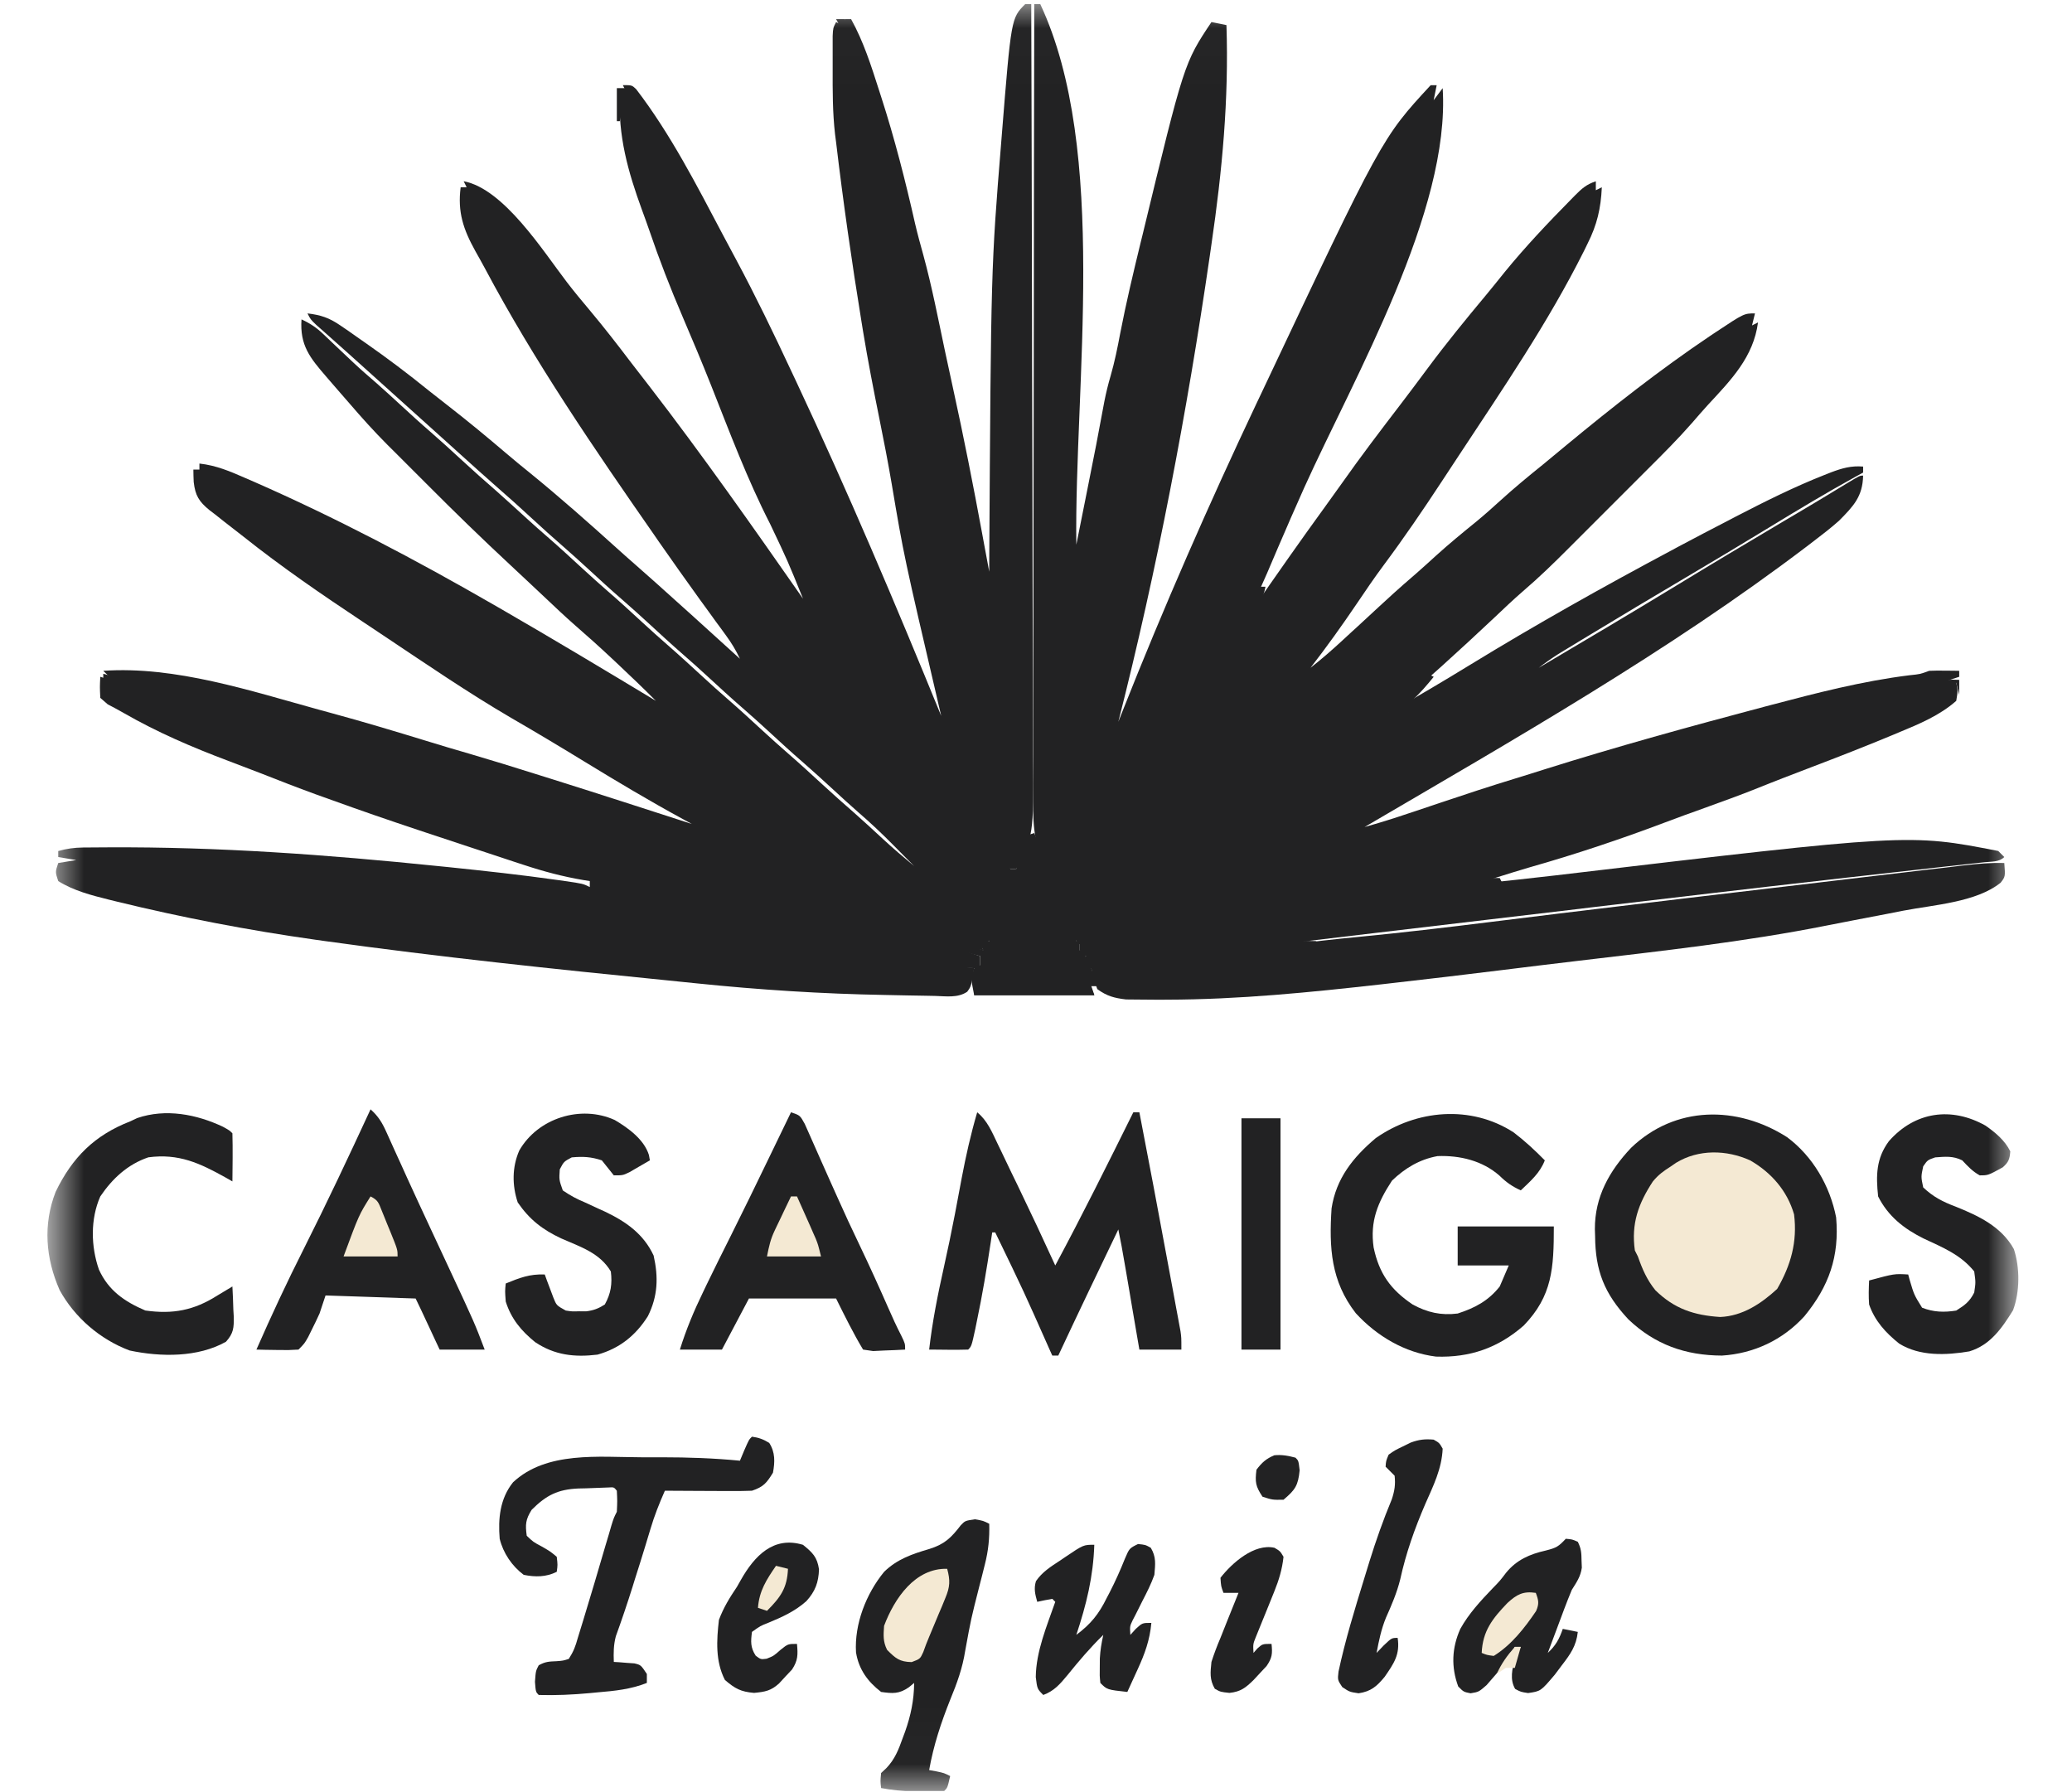
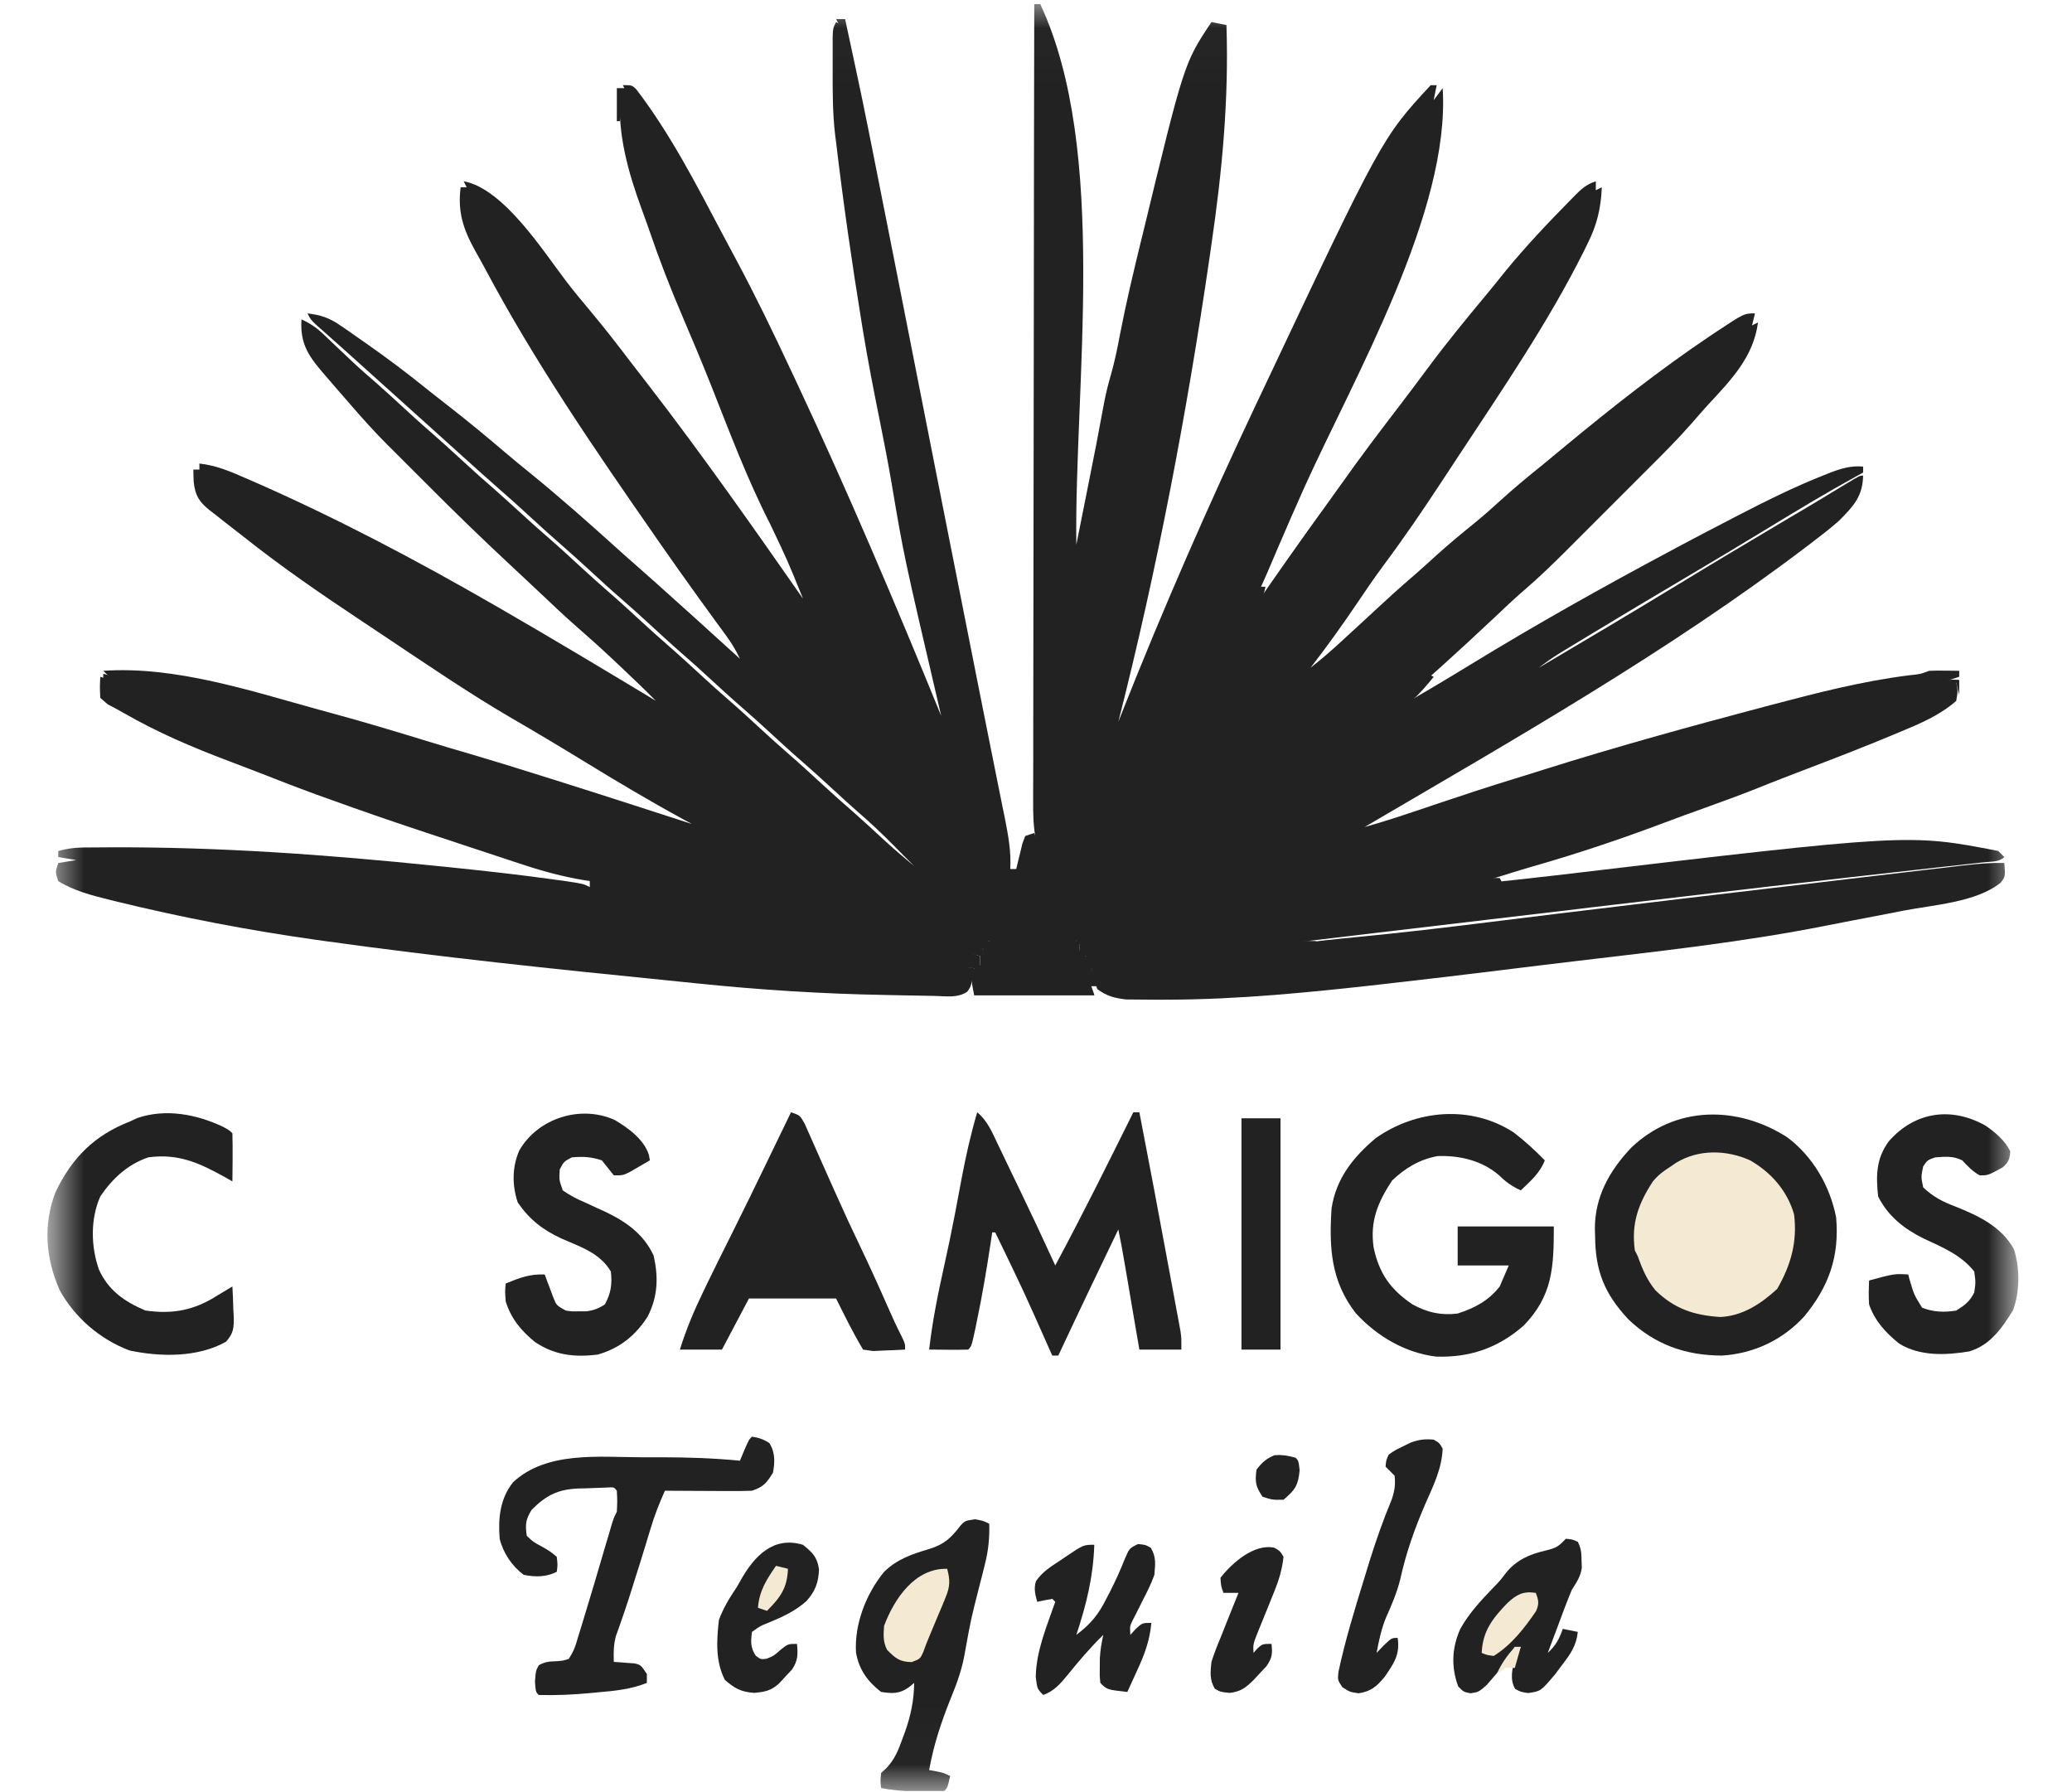
<svg xmlns="http://www.w3.org/2000/svg" width="37" height="32" viewBox="0 0 37 32" fill="none">
  <g clip-path="url(#clip0_5038_14022)">
    <mask id="mask0_5038_14022" style="mask-type:luminance" maskUnits="userSpaceOnUse" x="0" y="0" width="37" height="32">
      <path d="M36.005 0.019H0.879V31.981H36.005V0.019Z" fill="white" />
    </mask>
    <g mask="url(#mask0_5038_14022)">
      <path d="M18.469 0.073C18.504 0.073 18.54 0.073 18.576 0.073C19.803 2.69 19.182 6.88 19.22 9.726C19.27 9.474 19.321 9.222 19.371 8.971C19.388 8.886 19.405 8.8 19.422 8.715C19.526 8.201 19.626 7.687 19.72 7.171C19.751 7.014 19.788 6.862 19.833 6.709C19.905 6.459 19.956 6.207 20.004 5.951C20.109 5.407 20.238 4.868 20.369 4.329C20.379 4.288 20.389 4.246 20.4 4.204C21.145 1.126 21.145 1.126 21.633 0.394C21.766 0.421 21.765 0.421 21.901 0.448C21.945 1.776 21.825 3.05 21.633 4.363C21.622 4.435 21.612 4.507 21.602 4.579C21.197 7.365 20.664 10.161 19.97 12.889C19.994 12.828 20.019 12.767 20.043 12.704C20.779 10.845 21.583 9.012 22.437 7.205C22.463 7.151 22.488 7.097 22.515 7.041C24.677 2.463 24.677 2.463 25.548 1.521C25.583 1.521 25.618 1.521 25.655 1.521C25.637 1.609 25.619 1.697 25.601 1.789C25.654 1.718 25.707 1.647 25.762 1.574C25.902 3.771 24.182 6.732 23.29 8.707C23.208 8.889 23.127 9.073 23.047 9.256C23.032 9.291 23.017 9.326 23.001 9.363C22.875 9.651 22.751 9.941 22.628 10.231C22.514 10.493 22.395 10.753 22.276 11.013C22.299 10.98 22.321 10.948 22.344 10.915C22.782 10.282 23.222 9.653 23.674 9.031C23.772 8.897 23.868 8.762 23.964 8.627C24.302 8.147 24.657 7.681 25.014 7.215C25.17 7.011 25.324 6.805 25.477 6.599C25.815 6.142 26.173 5.704 26.537 5.268C26.65 5.132 26.761 4.993 26.872 4.855C27.238 4.407 27.635 3.987 28.041 3.575C28.068 3.547 28.095 3.52 28.123 3.491C28.248 3.366 28.328 3.293 28.497 3.237C28.497 3.29 28.497 3.343 28.497 3.397C28.532 3.38 28.568 3.362 28.604 3.344C28.587 3.72 28.519 4.013 28.35 4.349C28.328 4.393 28.307 4.436 28.286 4.48C27.648 5.756 26.831 6.949 26.047 8.139C25.946 8.291 25.846 8.445 25.745 8.598C25.412 9.105 25.072 9.604 24.709 10.091C24.541 10.317 24.384 10.548 24.227 10.781C23.963 11.171 23.69 11.552 23.402 11.924C23.599 11.77 23.785 11.608 23.969 11.438C24.026 11.386 24.082 11.334 24.139 11.281C24.183 11.241 24.183 11.241 24.227 11.201C24.932 10.549 24.932 10.549 25.28 10.248C25.404 10.14 25.524 10.03 25.645 9.92C25.879 9.708 26.122 9.509 26.367 9.31C26.509 9.193 26.645 9.072 26.781 8.948C27.03 8.721 27.288 8.508 27.55 8.297C27.69 8.183 27.828 8.067 27.967 7.952C28.798 7.265 29.643 6.6 30.538 5.998C30.571 5.976 30.603 5.955 30.637 5.932C31.143 5.596 31.143 5.596 31.339 5.596C31.322 5.667 31.304 5.738 31.286 5.811C31.321 5.793 31.357 5.775 31.393 5.757C31.312 6.375 30.913 6.783 30.501 7.227C30.403 7.335 30.308 7.443 30.213 7.554C29.967 7.835 29.703 8.099 29.438 8.363C29.384 8.417 29.33 8.471 29.276 8.525C29.164 8.637 29.052 8.749 28.94 8.861C28.797 9.003 28.655 9.146 28.513 9.288C28.402 9.399 28.291 9.51 28.18 9.621C28.128 9.673 28.075 9.726 28.023 9.778C27.755 10.047 27.485 10.31 27.197 10.556C27.022 10.707 26.855 10.867 26.687 11.026C26.069 11.608 25.442 12.177 24.797 12.729C25.287 12.452 25.771 12.166 26.252 11.871C27.425 11.153 28.624 10.48 29.838 9.833C29.883 9.809 29.927 9.785 29.973 9.76C30.267 9.604 30.561 9.449 30.857 9.297C30.927 9.26 30.927 9.26 31 9.222C31.517 8.955 32.034 8.696 32.576 8.482C32.615 8.466 32.655 8.451 32.695 8.435C32.893 8.36 33.058 8.313 33.27 8.331C33.27 8.367 33.27 8.402 33.27 8.438C33.225 8.463 33.181 8.487 33.135 8.512C32.621 8.795 32.12 9.096 31.619 9.402C31.099 9.719 30.577 10.032 30.052 10.342C29.516 10.659 28.982 10.978 28.449 11.301C28.383 11.341 28.318 11.38 28.252 11.42C28.162 11.475 28.072 11.529 27.982 11.584C27.931 11.615 27.88 11.646 27.828 11.678C27.706 11.755 27.592 11.836 27.478 11.924C28.303 11.437 29.127 10.948 29.945 10.45C30.563 10.073 31.185 9.702 31.807 9.333C31.841 9.313 31.875 9.293 31.91 9.272C31.977 9.233 32.043 9.194 32.11 9.154C32.287 9.049 32.464 8.944 32.64 8.837C32.677 8.815 32.714 8.792 32.752 8.769C32.824 8.726 32.895 8.683 32.967 8.639C33.21 8.492 33.21 8.492 33.27 8.492C33.262 8.866 33.098 9.037 32.841 9.297C32.697 9.425 32.546 9.542 32.392 9.659C32.349 9.691 32.307 9.723 32.264 9.757C29.782 11.641 27.052 13.194 24.368 14.767C24.629 14.694 24.886 14.614 25.142 14.527C25.198 14.509 25.198 14.509 25.255 14.49C25.412 14.437 25.568 14.384 25.725 14.332C26.17 14.182 26.615 14.036 27.064 13.899C27.236 13.847 27.407 13.792 27.579 13.738C28.875 13.33 30.187 12.969 31.5 12.621C31.556 12.607 31.556 12.607 31.614 12.591C32.436 12.374 33.253 12.162 34.099 12.057C34.287 12.038 34.287 12.038 34.45 11.978C34.542 11.974 34.635 11.973 34.728 11.975C34.776 11.975 34.825 11.976 34.874 11.976C34.93 11.977 34.93 11.977 34.986 11.978C34.986 12.013 34.986 12.049 34.986 12.085C33.934 12.425 32.881 12.763 31.826 13.098C31.719 13.132 31.611 13.166 31.503 13.2C30.412 13.546 29.321 13.891 28.229 14.236C27.219 14.555 26.209 14.875 25.199 15.195C24.074 15.553 22.949 15.909 21.824 16.265C21.728 16.295 21.728 16.295 21.631 16.326C21.569 16.345 21.507 16.365 21.444 16.385C21.384 16.404 21.324 16.423 21.262 16.442C21.147 16.478 21.032 16.515 20.917 16.551C20.674 16.627 20.431 16.704 20.189 16.784C20.13 16.803 20.13 16.803 20.069 16.822C19.968 16.855 19.867 16.888 19.766 16.922C19.594 16.965 19.449 16.974 19.273 16.965C19.273 16.93 19.273 16.894 19.273 16.858C19.379 16.785 19.485 16.721 19.596 16.657C19.63 16.637 19.664 16.617 19.699 16.596C19.773 16.553 19.847 16.51 19.921 16.467C20.078 16.375 20.236 16.282 20.393 16.19C20.474 16.142 20.555 16.095 20.636 16.047C21.008 15.829 21.378 15.605 21.747 15.38C22.293 15.047 22.84 14.717 23.389 14.388C23.425 14.366 23.461 14.345 23.498 14.322C23.699 14.202 23.899 14.082 24.1 13.962C23.628 14.214 23.168 14.483 22.709 14.756C22.633 14.801 22.558 14.846 22.482 14.891C21.985 15.187 21.49 15.485 20.996 15.785C20.965 15.804 20.934 15.823 20.902 15.842C20.597 16.028 20.292 16.214 19.988 16.402C19.942 16.43 19.897 16.458 19.85 16.487C19.768 16.538 19.685 16.59 19.603 16.641C19.339 16.804 19.339 16.804 19.22 16.804C19.145 16.648 19.073 16.49 19.002 16.332C18.981 16.288 18.96 16.244 18.938 16.199C18.779 15.839 18.774 15.58 18.844 15.195C18.854 15.14 18.854 15.14 18.864 15.085C18.916 14.801 18.973 14.518 19.031 14.235C19.066 14.065 19.101 13.894 19.135 13.723C19.188 13.466 19.24 13.209 19.292 12.951C19.435 12.246 19.576 11.541 19.717 10.836C19.769 10.576 19.821 10.317 19.873 10.058C20.045 9.199 20.215 8.34 20.381 7.48C20.484 6.942 20.59 6.406 20.697 5.869C20.726 5.725 20.754 5.582 20.783 5.438C20.939 4.654 20.939 4.654 21.016 4.267C21.064 4.023 21.113 3.78 21.161 3.537C21.179 3.445 21.197 3.354 21.216 3.262C21.241 3.136 21.266 3.009 21.291 2.883C21.299 2.845 21.306 2.808 21.314 2.77C21.348 2.598 21.365 2.447 21.365 2.271C21.353 2.33 21.353 2.33 21.341 2.389C21.092 3.651 20.843 4.914 20.594 6.176C20.584 6.224 20.575 6.272 20.565 6.321C20.082 8.767 19.599 11.212 19.116 13.657C19.101 13.734 19.101 13.734 19.085 13.812C18.969 14.398 18.853 14.985 18.737 15.571C18.472 15.174 18.446 14.772 18.449 14.305C18.449 14.244 18.449 14.183 18.449 14.12C18.449 13.917 18.45 13.713 18.451 13.509C18.451 13.363 18.451 13.216 18.451 13.07C18.45 12.755 18.451 12.44 18.452 12.125C18.453 11.67 18.453 11.215 18.454 10.76C18.454 10.021 18.455 9.283 18.457 8.544C18.458 7.827 18.459 7.11 18.46 6.393C18.46 6.348 18.46 6.304 18.46 6.259C18.46 6.037 18.46 5.815 18.461 5.593C18.462 3.753 18.465 1.913 18.469 0.073Z" fill="#222223" />
      <path d="M14.93 0.394C14.983 0.421 14.983 0.421 15.037 0.448C15.069 0.553 15.069 0.553 15.097 0.694C15.113 0.774 15.113 0.774 15.129 0.856C15.141 0.915 15.152 0.974 15.164 1.034C15.176 1.096 15.188 1.158 15.201 1.222C15.234 1.393 15.268 1.564 15.301 1.735C15.336 1.915 15.372 2.096 15.407 2.276C15.452 2.503 15.497 2.731 15.541 2.958C15.648 3.504 15.757 4.049 15.867 4.595C15.882 4.672 15.898 4.749 15.913 4.826C15.973 5.122 16.032 5.419 16.092 5.715C16.218 6.34 16.343 6.964 16.46 7.59C16.467 7.627 16.474 7.664 16.481 7.703C16.514 7.878 16.546 8.053 16.578 8.228C16.676 8.761 16.787 9.291 16.898 9.821C17.066 10.625 17.227 11.43 17.388 12.235C17.447 12.529 17.506 12.823 17.566 13.117C17.624 13.406 17.682 13.694 17.74 13.983C17.762 14.092 17.784 14.201 17.806 14.309C18.124 15.866 18.124 15.866 17.825 16.476C17.796 16.539 17.766 16.602 17.735 16.666C17.712 16.712 17.689 16.757 17.665 16.804C17.611 16.804 17.558 16.804 17.504 16.804C17.521 16.857 17.539 16.91 17.557 16.965C17.218 16.931 16.91 16.832 16.587 16.725C16.466 16.686 16.345 16.646 16.225 16.607C16.162 16.587 16.099 16.566 16.034 16.545C15.716 16.442 15.397 16.341 15.079 16.24C14.945 16.197 14.811 16.155 14.677 16.112C14.573 16.079 14.47 16.047 14.366 16.014C14.258 15.979 14.149 15.945 14.041 15.91C12.546 15.436 11.052 14.964 9.556 14.492C8.936 14.296 8.317 14.101 7.697 13.904C7.635 13.885 7.573 13.865 7.509 13.845C7.207 13.749 6.905 13.654 6.603 13.558C6.423 13.501 6.243 13.444 6.063 13.387C6.027 13.375 5.991 13.364 5.953 13.352C5.461 13.196 4.969 13.041 4.476 12.886C4.214 12.804 3.952 12.722 3.69 12.639C3.475 12.572 3.261 12.505 3.046 12.438C2.881 12.386 2.717 12.334 2.553 12.283C2.493 12.264 2.434 12.245 2.372 12.226C2.318 12.209 2.264 12.192 2.208 12.175C2.161 12.16 2.114 12.145 2.065 12.13C1.952 12.085 1.952 12.085 1.844 11.978C3.131 11.889 4.477 12.337 5.706 12.675C5.779 12.695 5.853 12.715 5.926 12.735C6.49 12.888 7.048 13.056 7.606 13.227C7.865 13.307 8.124 13.384 8.384 13.459C8.779 13.575 9.171 13.696 9.564 13.82C9.674 13.855 9.785 13.89 9.896 13.924C10.717 14.182 11.536 14.448 12.355 14.713C12.303 14.685 12.251 14.656 12.197 14.627C11.607 14.306 11.031 13.962 10.458 13.612C10.019 13.343 9.578 13.079 9.132 12.821C8.36 12.37 7.62 11.863 6.876 11.367C6.741 11.277 6.606 11.187 6.471 11.097C5.747 10.616 5.03 10.125 4.349 9.583C4.285 9.532 4.22 9.482 4.155 9.432C4.05 9.352 3.946 9.269 3.842 9.186C3.809 9.161 3.777 9.137 3.743 9.111C3.555 8.957 3.487 8.852 3.459 8.606C3.456 8.532 3.453 8.459 3.453 8.385C3.489 8.385 3.524 8.385 3.561 8.385C3.561 8.349 3.561 8.314 3.561 8.277C3.86 8.31 4.109 8.416 4.382 8.536C4.431 8.557 4.479 8.578 4.53 8.6C6.003 9.246 7.423 9.995 8.816 10.798C8.867 10.827 8.917 10.856 8.969 10.886C9.89 11.418 10.801 11.965 11.712 12.514C11.487 12.288 11.257 12.068 11.025 11.85C10.989 11.816 10.953 11.782 10.915 11.747C10.701 11.546 10.483 11.351 10.262 11.159C10.089 11.007 9.922 10.849 9.755 10.691C9.688 10.628 9.622 10.566 9.555 10.503C9.517 10.467 9.479 10.431 9.439 10.394C9.331 10.292 9.221 10.19 9.112 10.088C8.604 9.616 8.108 9.133 7.618 8.641C7.497 8.521 7.377 8.401 7.257 8.28C7.179 8.203 7.101 8.124 7.023 8.046C6.987 8.011 6.952 7.976 6.916 7.94C6.681 7.704 6.459 7.458 6.242 7.205C6.185 7.14 6.129 7.075 6.072 7.01C6.018 6.948 5.964 6.885 5.91 6.823C5.883 6.792 5.856 6.76 5.828 6.728C5.533 6.387 5.352 6.164 5.384 5.703C5.541 5.775 5.656 5.853 5.78 5.972C5.814 6.004 5.847 6.035 5.881 6.068C5.916 6.101 5.951 6.135 5.987 6.169C6.06 6.238 6.133 6.307 6.205 6.375C6.24 6.408 6.274 6.441 6.31 6.474C6.445 6.601 6.584 6.721 6.724 6.842C6.869 6.969 7.011 7.101 7.154 7.232C7.331 7.395 7.508 7.557 7.69 7.714C7.872 7.872 8.049 8.034 8.226 8.197C8.437 8.391 8.65 8.583 8.867 8.77C9.055 8.936 9.239 9.106 9.425 9.275C9.541 9.381 9.659 9.485 9.778 9.588C9.99 9.772 10.196 9.962 10.402 10.152C10.551 10.289 10.701 10.424 10.854 10.557C11.065 10.739 11.27 10.928 11.475 11.117C11.624 11.254 11.774 11.389 11.927 11.522C12.137 11.705 12.342 11.894 12.547 12.082C12.696 12.219 12.846 12.355 12.999 12.487C13.21 12.67 13.415 12.859 13.62 13.048C13.769 13.185 13.919 13.32 14.072 13.453C14.282 13.635 14.487 13.824 14.693 14.013C14.874 14.18 15.058 14.343 15.244 14.505C15.421 14.661 15.594 14.821 15.767 14.981C15.948 15.148 16.134 15.307 16.324 15.464C16.263 15.403 16.203 15.343 16.142 15.282C16.08 15.22 16.019 15.158 15.957 15.095C15.752 14.887 15.541 14.688 15.319 14.497C15.169 14.366 15.023 14.231 14.876 14.096C14.699 13.933 14.521 13.771 14.34 13.613C14.129 13.431 13.924 13.242 13.719 13.053C13.57 12.916 13.42 12.781 13.267 12.648C13.056 12.465 12.851 12.277 12.646 12.088C12.497 11.951 12.347 11.815 12.194 11.683C11.984 11.5 11.779 11.311 11.574 11.122C11.425 10.985 11.275 10.85 11.122 10.717C10.911 10.535 10.706 10.346 10.501 10.157C10.352 10.02 10.202 9.885 10.05 9.752C9.868 9.595 9.69 9.433 9.513 9.27C9.301 9.074 9.087 8.881 8.869 8.692C8.652 8.503 8.44 8.309 8.226 8.117C8.137 8.036 8.047 7.956 7.958 7.875C6.349 6.427 6.349 6.427 6.217 6.308C6.122 6.222 6.026 6.137 5.93 6.052C5.881 6.009 5.833 5.966 5.783 5.921C5.738 5.882 5.694 5.843 5.648 5.802C5.545 5.703 5.545 5.703 5.491 5.596C5.728 5.624 5.88 5.675 6.076 5.81C6.124 5.843 6.173 5.876 6.223 5.91C6.273 5.946 6.324 5.982 6.376 6.018C6.455 6.073 6.455 6.073 6.535 6.129C6.92 6.398 7.292 6.678 7.656 6.974C7.779 7.072 7.903 7.168 8.027 7.265C8.367 7.53 8.699 7.804 9.027 8.084C9.176 8.211 9.327 8.335 9.48 8.458C10.001 8.883 10.506 9.329 11.005 9.78C11.114 9.879 11.225 9.977 11.336 10.074C11.589 10.294 11.838 10.52 12.087 10.744C12.176 10.824 12.264 10.903 12.352 10.982C12.64 11.242 12.927 11.502 13.213 11.763C13.143 11.614 13.064 11.482 12.966 11.349C12.938 11.31 12.91 11.272 12.882 11.233C12.852 11.192 12.822 11.152 12.791 11.11C12.728 11.022 12.664 10.935 12.601 10.847C12.568 10.803 12.536 10.759 12.503 10.713C12.254 10.369 12.009 10.021 11.765 9.672C11.727 9.617 11.727 9.617 11.688 9.56C10.617 8.022 9.539 6.448 8.659 4.791C8.603 4.686 8.544 4.583 8.486 4.479C8.273 4.094 8.169 3.786 8.226 3.344C8.262 3.344 8.297 3.344 8.333 3.344C8.316 3.308 8.298 3.273 8.28 3.236C8.999 3.372 9.701 4.488 10.126 5.042C10.258 5.214 10.396 5.38 10.536 5.546C10.79 5.849 11.031 6.16 11.27 6.475C11.377 6.614 11.484 6.752 11.591 6.89C12.546 8.128 13.445 9.409 14.34 10.691C14.066 10.015 14.066 10.015 13.753 9.357C13.344 8.558 13.027 7.711 12.697 6.878C12.535 6.471 12.366 6.067 12.193 5.664C11.972 5.149 11.771 4.631 11.59 4.1C11.55 3.984 11.508 3.868 11.465 3.752C11.212 3.059 11.035 2.429 11.068 1.681C11.193 1.836 11.279 1.989 11.361 2.17C11.385 2.223 11.409 2.276 11.434 2.331C11.459 2.388 11.485 2.444 11.511 2.502C11.564 2.62 11.618 2.738 11.671 2.856C11.697 2.913 11.723 2.97 11.749 3.029C11.831 3.209 11.915 3.389 12 3.568C12.439 4.505 12.856 5.452 13.267 6.401C13.149 5.995 12.974 5.625 12.792 5.246C12.561 4.765 12.346 4.275 12.131 3.786C12.106 3.729 12.08 3.671 12.055 3.612C11.925 3.317 11.796 3.022 11.667 2.726C11.643 2.67 11.619 2.614 11.594 2.557C11.549 2.452 11.503 2.346 11.458 2.241C11.352 1.997 11.244 1.756 11.122 1.52C11.283 1.52 11.283 1.52 11.36 1.592C11.976 2.396 12.44 3.306 12.912 4.199C12.989 4.344 13.067 4.49 13.145 4.635C13.493 5.285 13.813 5.947 14.125 6.615C14.158 6.684 14.19 6.753 14.222 6.821C15.142 8.782 15.989 10.777 16.807 12.782C16.787 12.697 16.787 12.697 16.767 12.611C16.14 9.925 16.14 9.925 15.923 8.638C15.857 8.25 15.782 7.865 15.704 7.48C15.599 6.96 15.498 6.441 15.412 5.918C15.403 5.859 15.393 5.8 15.383 5.739C15.21 4.675 15.057 3.61 14.93 2.539C14.921 2.471 14.921 2.471 14.912 2.4C14.867 2.009 14.868 1.619 14.869 1.225C14.869 1.157 14.869 1.089 14.869 1.018C14.869 0.921 14.869 0.921 14.869 0.822C14.869 0.763 14.869 0.704 14.869 0.643C14.876 0.501 14.876 0.501 14.93 0.394Z" fill="#222223" />
      <path d="M1.791 12.085C3.028 12.464 4.263 12.851 5.494 13.248C6.515 13.578 7.538 13.904 8.561 14.227C8.624 14.247 8.687 14.267 8.751 14.287C9.007 14.368 9.263 14.448 9.519 14.529C10.38 14.8 11.24 15.073 12.101 15.346C12.234 15.388 12.368 15.43 12.502 15.473C12.568 15.494 12.634 15.515 12.703 15.536C13.166 15.683 13.63 15.83 14.094 15.976C14.313 16.046 14.532 16.115 14.752 16.184C14.926 16.239 15.1 16.294 15.274 16.349C16.019 16.585 16.763 16.822 17.503 17.073C17.503 17.126 17.503 17.179 17.503 17.233C16.95 17.18 16.397 17.124 15.845 17.057C15.796 17.051 15.748 17.045 15.698 17.039C15.501 17.015 15.303 16.991 15.106 16.967C14.959 16.949 14.812 16.931 14.665 16.913C14.621 16.907 14.576 16.902 14.531 16.896C14.489 16.891 14.448 16.886 14.405 16.881C14.369 16.877 14.333 16.872 14.296 16.867C14.15 16.856 14.003 16.858 13.857 16.858C15.609 17.07 15.609 17.07 17.396 17.287C17.343 17.609 17.343 17.609 17.272 17.708C17.104 17.823 16.892 17.788 16.696 17.783C16.622 17.782 16.622 17.782 16.546 17.78C16.43 17.778 16.314 17.776 16.198 17.774C16.067 17.771 15.936 17.769 15.805 17.766C14.674 17.746 13.558 17.674 12.433 17.558C12.267 17.541 12.1 17.524 11.933 17.507C9.89 17.303 7.846 17.088 5.813 16.805C5.754 16.796 5.696 16.788 5.635 16.78C4.445 16.612 3.264 16.386 2.096 16.101C2.044 16.088 1.993 16.076 1.941 16.063C1.633 15.986 1.31 15.903 1.04 15.732C0.986 15.571 0.986 15.571 1.04 15.41C1.199 15.384 1.199 15.384 1.361 15.357C1.255 15.339 1.149 15.321 1.04 15.303C1.04 15.268 1.04 15.232 1.04 15.196C1.191 15.153 1.326 15.135 1.483 15.133C1.551 15.133 1.551 15.133 1.62 15.132C1.669 15.132 1.718 15.131 1.769 15.131C1.846 15.13 1.846 15.13 1.926 15.13C3.906 15.119 5.848 15.262 7.817 15.464C7.883 15.47 7.948 15.477 8.016 15.484C8.661 15.551 9.305 15.621 9.947 15.712C10.018 15.722 10.018 15.722 10.09 15.732C10.411 15.779 10.411 15.779 10.532 15.839C10.532 15.804 10.532 15.768 10.532 15.732C10.496 15.726 10.46 15.721 10.423 15.715C10.055 15.653 9.709 15.561 9.355 15.444C9.299 15.425 9.244 15.407 9.186 15.389C9.027 15.336 8.868 15.284 8.709 15.231C8.594 15.193 8.478 15.155 8.363 15.117C8.108 15.033 7.854 14.948 7.599 14.864C7.558 14.85 7.518 14.837 7.476 14.823C6.955 14.65 6.436 14.471 5.92 14.284C5.826 14.251 5.732 14.217 5.638 14.183C5.302 14.061 4.97 13.931 4.637 13.8C4.446 13.726 4.255 13.653 4.064 13.581C3.424 13.34 2.808 13.075 2.214 12.734C2.119 12.679 2.021 12.627 1.923 12.576C1.879 12.538 1.836 12.5 1.791 12.461C1.782 12.266 1.782 12.266 1.791 12.085Z" fill="#222223" />
      <path d="M34.933 12.192C34.963 12.333 34.963 12.333 34.933 12.514C34.641 12.773 34.273 12.927 33.917 13.074C33.868 13.094 33.82 13.115 33.769 13.136C33.302 13.33 32.831 13.514 32.358 13.694C32.233 13.742 32.108 13.79 31.983 13.838C31.933 13.857 31.884 13.876 31.832 13.896C31.691 13.95 31.551 14.007 31.41 14.063C31.119 14.18 30.824 14.288 30.529 14.394C30.428 14.431 30.327 14.467 30.226 14.504C30.178 14.521 30.13 14.538 30.08 14.556C29.965 14.598 29.85 14.641 29.736 14.684C28.941 14.984 28.135 15.254 27.318 15.486C27.119 15.544 26.922 15.606 26.724 15.668C26.687 15.68 26.649 15.692 26.611 15.704C26.525 15.731 26.438 15.758 26.352 15.785C26.826 15.737 27.3 15.687 27.774 15.631C34.087 14.884 34.087 14.884 35.683 15.195C35.719 15.231 35.754 15.266 35.791 15.303C35.697 15.396 35.563 15.382 35.436 15.396C35.37 15.403 35.304 15.411 35.236 15.418C35.2 15.422 35.163 15.426 35.126 15.43C35.01 15.443 34.893 15.456 34.776 15.469C34.604 15.489 34.432 15.508 34.259 15.527C33.782 15.58 33.304 15.634 32.827 15.688C32.775 15.694 32.724 15.7 32.671 15.706C31.247 15.867 29.823 16.036 28.4 16.204C28.273 16.219 28.146 16.234 28.019 16.25C27.536 16.307 27.053 16.364 26.57 16.421C25.913 16.499 25.256 16.577 24.599 16.654C24.094 16.713 23.59 16.773 23.085 16.834C23.032 16.84 22.979 16.846 22.924 16.853C22.703 16.88 22.481 16.906 22.26 16.933C21.893 16.977 21.526 17.021 21.16 17.064C21.035 17.079 20.911 17.094 20.787 17.109C20.604 17.131 20.421 17.152 20.238 17.174C20.183 17.181 20.127 17.187 20.07 17.195C19.993 17.203 19.993 17.203 19.914 17.212C19.846 17.22 19.846 17.22 19.778 17.229C19.637 17.234 19.517 17.212 19.381 17.18C19.381 17.144 19.381 17.109 19.381 17.072C21.309 16.455 23.238 15.839 25.17 15.23C26.074 14.945 26.977 14.659 27.881 14.371C29.143 13.97 30.406 13.57 31.669 13.172C31.792 13.133 31.915 13.094 32.037 13.056C32.126 13.028 32.126 13.028 32.217 12.999C32.602 12.878 32.987 12.755 33.372 12.633C33.515 12.587 33.657 12.542 33.8 12.496C33.93 12.455 34.059 12.413 34.189 12.372C34.265 12.348 34.341 12.323 34.418 12.299C34.483 12.278 34.548 12.258 34.615 12.236C34.772 12.192 34.772 12.192 34.933 12.192Z" fill="#222223" />
-       <path d="M18.308 0.073C18.343 0.073 18.379 0.073 18.415 0.073C18.421 1.932 18.426 3.791 18.429 5.65C18.429 5.87 18.43 6.09 18.43 6.309C18.43 6.353 18.43 6.397 18.43 6.442C18.431 7.149 18.433 7.856 18.436 8.564C18.438 9.29 18.44 10.016 18.44 10.743C18.441 11.191 18.442 11.638 18.444 12.086C18.445 12.394 18.446 12.701 18.446 13.009C18.445 13.186 18.446 13.363 18.447 13.54C18.457 14.905 18.457 14.905 18.147 15.517C18.112 15.517 18.076 15.517 18.04 15.517C18.029 15.46 18.019 15.402 18.008 15.343C17.752 13.95 17.484 12.56 17.204 11.172C17.094 10.624 16.984 10.076 16.874 9.528C16.863 9.471 16.851 9.414 16.839 9.356C16.512 7.722 16.192 6.086 15.873 4.451C15.83 4.232 15.787 4.014 15.744 3.795C15.734 3.743 15.724 3.691 15.713 3.638C15.518 2.64 15.321 1.642 15.116 0.646C15.09 0.502 15.09 0.502 15.09 0.341C15.126 0.341 15.161 0.341 15.198 0.341C15.421 0.744 15.557 1.174 15.697 1.611C15.71 1.651 15.723 1.691 15.736 1.732C15.977 2.478 16.168 3.229 16.341 3.994C16.385 4.182 16.436 4.368 16.488 4.554C16.642 5.118 16.753 5.694 16.874 6.266C16.922 6.493 16.971 6.719 17.021 6.945C17.209 7.8 17.378 8.658 17.537 9.519C17.549 9.585 17.562 9.652 17.574 9.72C17.604 9.883 17.634 10.046 17.665 10.208C17.665 10.154 17.665 10.1 17.665 10.044C17.697 4.786 17.697 4.786 17.879 2.539C17.884 2.477 17.884 2.477 17.889 2.414C18.057 0.323 18.057 0.323 18.308 0.073Z" fill="#222223" />
      <path d="M31.912 20.305C32.372 20.647 32.679 21.177 32.788 21.738C32.849 22.435 32.66 22.968 32.221 23.503C31.834 23.927 31.321 24.168 30.75 24.205C30.099 24.203 29.549 24.009 29.076 23.556C28.649 23.097 28.488 22.691 28.484 22.073C28.483 22.032 28.482 21.99 28.48 21.948C28.477 21.372 28.738 20.907 29.127 20.495C29.913 19.741 31.019 19.735 31.912 20.305Z" fill="#222223" />
      <path d="M35.791 15.41C35.81 15.653 35.81 15.653 35.726 15.761C35.291 16.112 34.525 16.157 33.987 16.261C33.891 16.28 33.794 16.299 33.697 16.318C33.502 16.356 33.307 16.393 33.112 16.43C32.948 16.462 32.784 16.494 32.62 16.526C31.153 16.818 29.667 16.98 28.183 17.156C27.725 17.21 27.267 17.266 26.809 17.323C26.156 17.404 25.504 17.481 24.851 17.555C24.793 17.561 24.736 17.568 24.677 17.575C23.398 17.719 22.123 17.848 20.835 17.85C20.767 17.85 20.767 17.85 20.698 17.851C20.572 17.851 20.446 17.85 20.319 17.848C20.249 17.847 20.179 17.847 20.106 17.846C19.895 17.82 19.768 17.787 19.595 17.662C19.521 17.465 19.521 17.465 19.488 17.287C19.538 17.281 19.538 17.281 19.59 17.276C19.948 17.237 20.305 17.198 20.663 17.158C20.796 17.144 20.929 17.129 21.061 17.115C22.003 17.012 22.003 17.012 22.941 16.884C23.386 16.817 23.831 16.77 24.279 16.727C25.045 16.653 25.808 16.563 26.572 16.468C26.994 16.415 27.416 16.364 27.837 16.312C27.907 16.304 27.907 16.304 27.978 16.295C29.378 16.124 30.778 15.959 32.178 15.794C32.433 15.764 32.688 15.733 32.943 15.703C33.291 15.662 33.638 15.621 33.985 15.58C34.115 15.565 34.244 15.55 34.374 15.534C34.552 15.513 34.731 15.492 34.91 15.471C34.962 15.465 35.014 15.459 35.068 15.452C35.31 15.424 35.546 15.402 35.791 15.41Z" fill="#222223" />
      <path d="M14.93 0.341C14.983 0.341 15.036 0.341 15.091 0.341C15.139 0.563 15.187 0.785 15.235 1.008C15.248 1.068 15.261 1.128 15.274 1.191C15.364 1.606 15.449 2.022 15.532 2.438C15.544 2.497 15.555 2.555 15.567 2.614C15.707 3.314 15.845 4.014 15.983 4.714C16.021 4.909 16.059 5.103 16.098 5.298C16.239 6.015 16.38 6.731 16.521 7.447C16.606 7.876 16.69 8.306 16.775 8.735C16.792 8.82 16.808 8.905 16.825 8.99C17.029 10.024 17.233 11.057 17.439 12.09C17.471 12.249 17.503 12.408 17.534 12.567C17.544 12.617 17.554 12.667 17.564 12.718C17.584 12.815 17.603 12.912 17.622 13.009C17.676 13.28 17.731 13.552 17.785 13.823C17.818 13.986 17.851 14.148 17.883 14.311C17.904 14.418 17.926 14.525 17.948 14.631C18.007 14.931 18.058 15.211 18.04 15.517C18.075 15.517 18.111 15.517 18.147 15.517C18.157 15.475 18.167 15.433 18.177 15.39C18.19 15.336 18.204 15.281 18.218 15.226C18.231 15.171 18.244 15.117 18.257 15.062C18.282 14.995 18.282 14.995 18.308 14.927C18.361 14.91 18.414 14.892 18.469 14.874C18.575 15.139 18.575 15.139 18.683 15.41C18.788 15.071 18.856 14.728 18.925 14.38C18.938 14.315 18.951 14.249 18.964 14.182C19 14.001 19.036 13.821 19.071 13.64C19.11 13.448 19.148 13.255 19.186 13.062C19.252 12.731 19.317 12.401 19.383 12.071C19.451 11.727 19.518 11.384 19.587 11.041C19.932 9.301 20.276 7.561 20.615 5.82C20.639 5.696 20.663 5.572 20.687 5.448C20.787 4.936 20.886 4.424 20.985 3.912C21.024 3.708 21.064 3.504 21.103 3.3C21.121 3.207 21.139 3.114 21.157 3.021C21.181 2.897 21.205 2.772 21.229 2.647C21.243 2.578 21.256 2.508 21.27 2.437C21.311 2.271 21.311 2.271 21.419 2.11C21.426 2.381 21.4 2.632 21.346 2.896C21.338 2.936 21.33 2.975 21.322 3.016C21.296 3.147 21.27 3.278 21.244 3.409C21.225 3.502 21.206 3.595 21.188 3.689C21.138 3.939 21.088 4.19 21.038 4.441C20.985 4.703 20.933 4.966 20.881 5.228C20.766 5.804 20.651 6.379 20.535 6.955C20.492 7.172 20.448 7.39 20.405 7.608C20.397 7.648 20.389 7.687 20.381 7.728C20.365 7.805 20.35 7.882 20.334 7.96C20.248 8.393 20.161 8.825 20.075 9.258C19.855 10.357 19.636 11.456 19.422 12.555C19.398 12.675 19.375 12.794 19.352 12.914C19.34 12.971 19.329 13.029 19.318 13.088C19.255 13.407 19.192 13.726 19.127 14.044C19.09 14.225 19.053 14.407 19.017 14.589C19.001 14.67 18.984 14.751 18.967 14.832C18.847 15.404 18.814 15.802 19.062 16.342C19.22 16.686 19.22 16.686 19.22 16.804C20.047 16.315 20.873 15.825 21.693 15.326C21.753 15.29 21.813 15.254 21.874 15.216C22.135 15.057 22.396 14.899 22.657 14.739C22.845 14.625 23.032 14.511 23.22 14.397C23.292 14.353 23.364 14.309 23.437 14.265C23.536 14.203 23.637 14.143 23.737 14.082C23.794 14.047 23.851 14.012 23.91 13.976C23.955 13.954 24 13.931 24.046 13.908C24.082 13.926 24.117 13.944 24.154 13.962C23.602 14.315 23.041 14.651 22.478 14.984C21.905 15.323 21.334 15.664 20.765 16.01C20.706 16.046 20.647 16.082 20.586 16.119C20.529 16.153 20.473 16.188 20.414 16.223C20.332 16.273 20.332 16.273 20.248 16.324C20.126 16.399 20.005 16.474 19.884 16.55C19.836 16.58 19.836 16.58 19.787 16.611C19.698 16.666 19.609 16.723 19.52 16.779C19.381 16.858 19.381 16.858 19.273 16.858C19.273 16.893 19.273 16.929 19.273 16.965C19.726 16.858 20.169 16.73 20.611 16.588C20.712 16.556 20.813 16.524 20.914 16.491C21.021 16.457 21.128 16.423 21.234 16.389C21.46 16.317 21.685 16.245 21.911 16.173C21.988 16.148 22.066 16.124 22.143 16.099C22.181 16.087 22.22 16.075 22.259 16.062C22.377 16.025 22.494 15.987 22.611 15.95C23.287 15.734 23.962 15.521 24.639 15.307C25.738 14.961 26.836 14.613 27.934 14.264C29.201 13.862 30.467 13.46 31.735 13.061C31.857 13.022 31.98 12.983 32.102 12.945C32.191 12.917 32.191 12.917 32.281 12.889C32.602 12.787 32.922 12.686 33.243 12.583C33.421 12.525 33.598 12.469 33.776 12.412C33.855 12.387 33.934 12.361 34.013 12.335C34.119 12.301 34.224 12.267 34.33 12.234C34.387 12.215 34.445 12.197 34.504 12.178C34.671 12.137 34.816 12.131 34.986 12.139C34.986 12.227 34.986 12.316 34.986 12.407C34.969 12.336 34.951 12.265 34.933 12.192C34.891 12.206 34.849 12.219 34.807 12.233C32.92 12.836 31.033 13.439 29.143 14.035C28.239 14.32 27.336 14.606 26.433 14.893C25.17 15.294 23.907 15.694 22.644 16.093C22.521 16.131 22.399 16.17 22.276 16.209C22.217 16.227 22.158 16.246 22.097 16.265C21.711 16.387 21.326 16.509 20.942 16.632C20.799 16.677 20.656 16.723 20.513 16.768C20.383 16.81 20.254 16.851 20.125 16.893C20.048 16.917 19.972 16.941 19.895 16.965C19.798 16.997 19.798 16.997 19.698 17.029C19.542 17.072 19.542 17.072 19.381 17.072C19.398 17.108 19.416 17.143 19.434 17.18C20.015 17.134 20.593 17.076 21.171 17.006C21.221 17 21.27 16.994 21.32 16.987C21.57 16.957 21.819 16.926 22.069 16.894C22.551 16.834 23.023 16.783 23.51 16.804C23.332 16.908 23.177 16.935 22.974 16.958C22.909 16.966 22.844 16.973 22.777 16.981C22.706 16.988 22.636 16.996 22.564 17.004C22.491 17.012 22.418 17.021 22.345 17.029C22.192 17.046 22.038 17.063 21.885 17.08C21.69 17.101 21.495 17.123 21.3 17.146C21.149 17.163 20.998 17.18 20.846 17.196C20.74 17.208 20.633 17.22 20.527 17.232C20.178 17.27 19.839 17.296 19.488 17.287C19.523 17.393 19.559 17.499 19.595 17.609C19.56 17.609 19.524 17.609 19.488 17.609C19.506 17.662 19.523 17.715 19.542 17.77C18.834 17.77 18.126 17.77 17.396 17.77C17.336 17.468 17.336 17.468 17.396 17.287C17.346 17.285 17.296 17.283 17.244 17.281C16.537 17.248 15.837 17.161 15.134 17.072C15.014 17.058 14.895 17.043 14.775 17.028C14.66 17.014 14.546 17 14.431 16.985C14.378 16.979 14.325 16.972 14.271 16.965C14.025 16.934 13.78 16.901 13.535 16.858C13.535 16.84 13.535 16.822 13.535 16.804C14.006 16.793 14.461 16.827 14.928 16.884C15.031 16.897 15.031 16.897 15.137 16.909C15.281 16.927 15.426 16.944 15.57 16.962C15.755 16.984 15.94 17.006 16.125 17.028C16.303 17.049 16.48 17.071 16.658 17.092C16.757 17.104 16.757 17.104 16.859 17.116C16.92 17.124 16.981 17.131 17.044 17.139C17.098 17.146 17.152 17.152 17.208 17.159C17.343 17.18 17.343 17.18 17.504 17.233C17.504 17.18 17.504 17.127 17.504 17.072C17.45 17.058 17.45 17.058 17.396 17.044C17.03 16.945 16.668 16.837 16.306 16.722C16.248 16.704 16.191 16.686 16.131 16.667C15.941 16.607 15.75 16.546 15.56 16.486C15.424 16.443 15.288 16.4 15.152 16.357C14.72 16.22 14.289 16.083 13.857 15.946C13.822 15.935 13.786 15.924 13.75 15.912C13.116 15.711 12.481 15.509 11.847 15.308C10.882 15.001 9.916 14.696 8.95 14.391C7.51 13.937 6.07 13.479 4.63 13.022C3.998 12.821 3.365 12.621 2.733 12.42C2.686 12.405 2.639 12.39 2.591 12.375C2.342 12.296 2.093 12.217 1.844 12.139C1.844 12.103 1.844 12.068 1.844 12.031C2.279 12.146 2.707 12.275 3.135 12.412C3.237 12.445 3.34 12.478 3.442 12.51C3.55 12.545 3.658 12.579 3.767 12.614C4.108 12.723 4.449 12.831 4.791 12.94C4.868 12.964 4.945 12.989 5.022 13.014C5.881 13.287 6.741 13.557 7.601 13.825C8.186 14.008 8.77 14.194 9.353 14.383C10.123 14.632 10.895 14.875 11.668 15.115C12.041 15.231 12.414 15.347 12.786 15.464C12.823 15.475 12.86 15.487 12.898 15.499C13.627 15.726 14.355 15.957 15.083 16.19C15.906 16.453 16.731 16.711 17.557 16.965C17.522 16.894 17.487 16.823 17.45 16.751C17.521 16.768 17.592 16.786 17.665 16.804C17.669 16.77 17.674 16.736 17.678 16.7C17.714 16.552 17.759 16.457 17.829 16.325C18.125 15.658 17.859 14.83 17.719 14.15C17.696 14.038 17.674 13.926 17.651 13.813C17.592 13.515 17.531 13.217 17.471 12.919C17.408 12.611 17.346 12.302 17.284 11.993C17.199 11.567 17.113 11.14 17.027 10.714C16.869 9.93 16.713 9.146 16.56 8.361C16.525 8.186 16.491 8.01 16.456 7.835C16.354 7.31 16.251 6.785 16.149 6.261C16.14 6.21 16.13 6.16 16.12 6.109C16.075 5.881 16.031 5.654 15.987 5.426C15.889 4.921 15.786 4.417 15.68 3.913C15.591 3.486 15.505 3.058 15.42 2.63C15.407 2.566 15.394 2.502 15.381 2.436C15.329 2.172 15.277 1.909 15.225 1.645C15.186 1.45 15.147 1.254 15.108 1.058C15.09 0.968 15.09 0.968 15.072 0.877C15.061 0.822 15.05 0.767 15.039 0.71C15.025 0.638 15.025 0.638 15.01 0.564C14.988 0.446 14.988 0.446 14.93 0.341Z" fill="#222223" />
      <path d="M17.45 19.861C17.633 20.01 17.715 20.216 17.815 20.424C17.834 20.463 17.853 20.503 17.873 20.544C17.934 20.672 17.995 20.799 18.056 20.927C18.097 21.011 18.137 21.095 18.178 21.178C18.405 21.649 18.627 22.121 18.844 22.596C19.328 21.694 19.783 20.778 20.238 19.861C20.274 19.861 20.309 19.861 20.346 19.861C20.518 20.75 20.686 21.639 20.85 22.529C20.882 22.702 20.914 22.876 20.947 23.049C20.966 23.156 20.986 23.263 21.006 23.37C21.02 23.444 21.02 23.444 21.034 23.519C21.042 23.564 21.05 23.609 21.059 23.655C21.07 23.714 21.07 23.714 21.081 23.773C21.096 23.883 21.096 23.883 21.096 24.098C20.849 24.098 20.601 24.098 20.346 24.098C20.336 24.042 20.327 23.987 20.317 23.93C20.282 23.723 20.247 23.517 20.211 23.311C20.196 23.221 20.181 23.132 20.166 23.043C20.144 22.914 20.122 22.786 20.1 22.657C20.09 22.598 20.09 22.598 20.079 22.537C20.046 22.342 20.011 22.147 19.97 21.953C19.61 22.702 19.25 23.452 18.898 24.205C18.862 24.205 18.827 24.205 18.791 24.205C18.772 24.163 18.772 24.163 18.753 24.121C18.28 23.055 18.28 23.055 17.772 22.006C17.754 22.006 17.736 22.006 17.718 22.006C17.709 22.068 17.7 22.13 17.69 22.193C17.619 22.663 17.541 23.13 17.443 23.595C17.434 23.639 17.425 23.683 17.416 23.729C17.349 24.037 17.349 24.037 17.289 24.098C17.172 24.102 17.054 24.102 16.937 24.101C16.873 24.101 16.809 24.1 16.742 24.099C16.668 24.099 16.668 24.099 16.592 24.098C16.649 23.601 16.745 23.119 16.854 22.632C16.924 22.317 16.99 22.002 17.051 21.685C17.058 21.648 17.065 21.612 17.072 21.574C17.106 21.393 17.14 21.212 17.174 21.031C17.249 20.636 17.336 20.248 17.45 19.861Z" fill="#222223" />
      <path d="M27.028 20.219C27.229 20.372 27.409 20.539 27.586 20.719C27.497 20.949 27.331 21.088 27.157 21.255C27.002 21.185 26.895 21.109 26.774 20.99C26.471 20.725 26.07 20.628 25.671 20.643C25.35 20.701 25.09 20.858 24.857 21.081C24.603 21.47 24.462 21.804 24.529 22.274C24.627 22.74 24.832 23.028 25.226 23.293C25.488 23.436 25.732 23.491 26.03 23.454C26.337 23.355 26.579 23.227 26.781 22.971C26.834 22.847 26.887 22.724 26.942 22.596C26.641 22.596 26.34 22.596 26.03 22.596C26.03 22.366 26.03 22.136 26.03 21.899C26.597 21.899 27.163 21.899 27.747 21.899C27.747 22.643 27.721 23.139 27.21 23.668C26.754 24.068 26.248 24.244 25.642 24.223C25.086 24.154 24.588 23.859 24.211 23.449C23.766 22.876 23.732 22.279 23.778 21.577C23.859 21.043 24.162 20.664 24.567 20.322C25.294 19.812 26.267 19.727 27.028 20.219Z" fill="#222223" />
-       <path d="M6.617 19.808C6.754 19.93 6.824 20.045 6.899 20.212C6.922 20.263 6.945 20.314 6.969 20.367C6.995 20.423 7.02 20.48 7.046 20.538C7.088 20.63 7.13 20.722 7.172 20.814C7.203 20.882 7.233 20.95 7.264 21.018C7.402 21.321 7.542 21.623 7.683 21.925C7.706 21.974 7.728 22.023 7.752 22.073C7.843 22.269 7.934 22.465 8.026 22.661C8.475 23.624 8.475 23.624 8.655 24.098C8.39 24.098 8.124 24.098 7.851 24.098C7.824 24.041 7.798 23.984 7.77 23.926C7.736 23.851 7.701 23.777 7.666 23.702C7.649 23.665 7.631 23.627 7.613 23.589C7.519 23.387 7.519 23.387 7.422 23.186C6.625 23.16 6.625 23.16 5.813 23.132C5.76 23.292 5.76 23.292 5.706 23.454C5.663 23.549 5.618 23.643 5.571 23.736C5.537 23.804 5.537 23.804 5.503 23.874C5.437 23.99 5.437 23.99 5.33 24.098C5.155 24.108 5.155 24.108 4.948 24.105C4.845 24.103 4.845 24.103 4.74 24.102C4.687 24.1 4.634 24.099 4.579 24.098C4.846 23.49 5.125 22.891 5.425 22.298C5.839 21.476 6.231 20.643 6.617 19.808Z" fill="#222223" />
      <path d="M14.125 19.861C14.286 19.915 14.286 19.915 14.37 20.067C14.401 20.135 14.431 20.203 14.461 20.271C14.477 20.308 14.493 20.344 14.51 20.382C14.563 20.501 14.616 20.62 14.668 20.739C14.723 20.862 14.777 20.984 14.832 21.107C14.868 21.188 14.905 21.269 14.941 21.35C15.074 21.65 15.213 21.948 15.355 22.244C15.53 22.61 15.697 22.978 15.86 23.349C15.934 23.519 16.01 23.685 16.095 23.85C16.163 23.991 16.163 23.991 16.163 24.098C16.041 24.105 15.919 24.11 15.798 24.114C15.73 24.118 15.662 24.121 15.592 24.124C15.533 24.115 15.473 24.107 15.412 24.098C15.235 23.803 15.083 23.494 14.93 23.186C14.416 23.186 13.903 23.186 13.374 23.186C13.215 23.487 13.056 23.788 12.892 24.098C12.644 24.098 12.396 24.098 12.141 24.098C12.252 23.741 12.39 23.411 12.553 23.075C12.585 23.009 12.585 23.009 12.617 22.941C12.756 22.653 12.899 22.367 13.042 22.082C13.273 21.621 13.498 21.157 13.723 20.692C13.762 20.611 13.802 20.53 13.841 20.448C13.936 20.253 14.03 20.057 14.125 19.861Z" fill="#222223" />
      <path d="M31.252 20.719C31.631 20.937 31.915 21.262 32.037 21.684C32.098 22.174 31.98 22.591 31.735 23.015C31.448 23.279 31.117 23.499 30.718 23.516C30.251 23.486 29.899 23.37 29.561 23.039C29.41 22.854 29.326 22.659 29.248 22.435C29.23 22.4 29.212 22.364 29.194 22.328C29.127 21.851 29.255 21.493 29.516 21.095C29.619 20.972 29.699 20.915 29.838 20.826C29.868 20.806 29.898 20.785 29.929 20.763C30.331 20.518 30.83 20.529 31.252 20.719Z" fill="#F4E9D3" />
      <path d="M13.428 25.653C13.548 25.669 13.632 25.7 13.736 25.764C13.845 25.932 13.838 26.106 13.803 26.296C13.689 26.481 13.634 26.549 13.428 26.618C13.309 26.623 13.191 26.624 13.072 26.623C13.002 26.623 12.933 26.623 12.861 26.623C12.787 26.622 12.714 26.622 12.64 26.622C12.566 26.621 12.492 26.621 12.418 26.621C12.236 26.62 12.054 26.619 11.873 26.618C11.773 26.844 11.685 27.065 11.615 27.302C11.597 27.362 11.579 27.422 11.56 27.483C11.55 27.516 11.54 27.549 11.53 27.583C11.467 27.79 11.402 27.997 11.336 28.203C11.323 28.247 11.309 28.291 11.295 28.336C11.202 28.632 11.103 28.925 10.997 29.217C10.956 29.374 10.955 29.513 10.961 29.675C11.011 29.678 11.011 29.678 11.063 29.681C11.107 29.684 11.15 29.688 11.196 29.692C11.239 29.695 11.283 29.698 11.328 29.701C11.444 29.729 11.444 29.729 11.551 29.89C11.551 29.942 11.551 29.996 11.551 30.05C11.262 30.164 10.982 30.192 10.676 30.218C10.628 30.223 10.58 30.227 10.53 30.232C10.226 30.26 9.926 30.274 9.62 30.265C9.567 30.211 9.567 30.211 9.553 30.03C9.567 29.836 9.567 29.836 9.62 29.735C9.74 29.668 9.806 29.668 9.942 29.662C10.056 29.653 10.056 29.653 10.157 29.621C10.243 29.486 10.276 29.398 10.318 29.246C10.35 29.141 10.382 29.036 10.415 28.931C10.552 28.485 10.683 28.038 10.814 27.591C10.842 27.498 10.842 27.498 10.87 27.404C10.894 27.32 10.894 27.32 10.919 27.235C10.961 27.101 10.961 27.101 11.015 26.994C11.024 26.804 11.024 26.804 11.015 26.618C10.963 26.554 10.963 26.554 10.867 26.56C10.734 26.564 10.601 26.569 10.468 26.575C10.4 26.576 10.4 26.576 10.33 26.578C9.962 26.594 9.757 26.696 9.493 26.96C9.385 27.134 9.379 27.221 9.406 27.422C9.522 27.533 9.522 27.533 9.674 27.614C9.825 27.701 9.825 27.701 9.942 27.798C9.959 27.944 9.959 27.944 9.942 28.066C9.753 28.161 9.558 28.162 9.352 28.12C9.142 27.963 8.985 27.731 8.923 27.476C8.893 27.116 8.928 26.759 9.161 26.468C9.759 25.908 10.694 26.019 11.456 26.021C11.578 26.022 11.7 26.021 11.822 26.021C12.288 26.021 12.749 26.037 13.213 26.082C13.239 26.021 13.264 25.96 13.29 25.898C13.374 25.706 13.374 25.706 13.428 25.653Z" fill="#222223" />
      <path d="M10.978 19.999C11.221 20.142 11.502 20.347 11.588 20.624C11.596 20.671 11.596 20.671 11.605 20.719C11.528 20.764 11.451 20.809 11.373 20.853C11.331 20.878 11.288 20.903 11.243 20.929C11.122 20.987 11.122 20.987 10.961 20.987C10.889 20.899 10.817 20.809 10.747 20.719C10.554 20.655 10.413 20.648 10.21 20.666C10.069 20.741 10.069 20.741 9.996 20.88C9.983 21.067 9.983 21.067 10.05 21.256C10.188 21.35 10.3 21.41 10.452 21.473C10.53 21.509 10.609 21.546 10.687 21.582C10.725 21.599 10.763 21.617 10.802 21.634C11.18 21.814 11.492 22.033 11.672 22.419C11.759 22.806 11.748 23.144 11.569 23.502C11.351 23.847 11.064 24.077 10.67 24.188C10.258 24.238 9.905 24.198 9.556 23.965C9.307 23.763 9.128 23.548 9.031 23.24C9.017 23.052 9.017 23.052 9.031 22.918C9.279 22.817 9.457 22.746 9.728 22.757C9.748 22.813 9.748 22.813 9.769 22.871C9.788 22.919 9.806 22.968 9.825 23.019C9.843 23.067 9.861 23.116 9.88 23.166C9.937 23.309 9.937 23.309 10.103 23.401C10.218 23.418 10.218 23.418 10.341 23.414C10.382 23.414 10.423 23.415 10.465 23.415C10.6 23.399 10.686 23.365 10.8 23.293C10.909 23.097 10.935 22.926 10.908 22.703C10.71 22.37 10.364 22.264 10.024 22.114C9.69 21.958 9.455 21.777 9.245 21.47C9.144 21.167 9.143 20.841 9.272 20.545C9.602 19.965 10.371 19.722 10.978 19.999Z" fill="#222223" />
      <path d="M17.41 27.128C17.557 27.154 17.557 27.154 17.665 27.208C17.672 27.466 17.65 27.688 17.586 27.938C17.57 28.004 17.553 28.07 17.536 28.138C17.519 28.206 17.502 28.274 17.483 28.344C17.34 28.906 17.34 28.906 17.236 29.475C17.188 29.784 17.09 30.054 16.971 30.342C16.804 30.76 16.671 31.161 16.592 31.606C16.634 31.613 16.676 31.621 16.719 31.629C16.86 31.659 16.86 31.659 16.967 31.713C16.92 31.921 16.92 31.921 16.86 31.981C16.483 31.998 16.105 31.998 15.734 31.927C15.72 31.807 15.72 31.807 15.734 31.659C15.766 31.629 15.798 31.599 15.831 31.568C15.981 31.41 16.047 31.238 16.119 31.036C16.133 30.998 16.147 30.96 16.162 30.921C16.264 30.633 16.322 30.357 16.324 30.05C16.292 30.076 16.261 30.102 16.228 30.129C16.054 30.249 15.94 30.24 15.734 30.211C15.494 30.026 15.336 29.809 15.286 29.506C15.255 28.999 15.467 28.457 15.788 28.066C16.021 27.839 16.289 27.748 16.596 27.658C16.87 27.572 16.985 27.458 17.158 27.233C17.235 27.154 17.235 27.154 17.41 27.128Z" fill="#222223" />
      <path d="M35.456 20.099C35.633 20.223 35.801 20.362 35.898 20.558C35.888 20.695 35.868 20.752 35.764 20.843C35.503 20.987 35.503 20.987 35.352 20.987C35.225 20.917 35.139 20.825 35.04 20.719C34.876 20.637 34.738 20.653 34.557 20.666C34.421 20.713 34.421 20.713 34.343 20.826C34.303 21.012 34.303 21.012 34.343 21.202C34.519 21.37 34.693 21.459 34.919 21.544C35.331 21.71 35.737 21.899 35.962 22.303C36.071 22.637 36.07 23.061 35.948 23.394C35.75 23.714 35.542 24.017 35.167 24.13C34.752 24.2 34.282 24.22 33.914 23.991C33.673 23.798 33.48 23.588 33.377 23.293C33.366 23.147 33.37 23.011 33.377 22.864C33.829 22.742 33.829 22.742 34.075 22.757C34.084 22.79 34.093 22.823 34.102 22.857C34.18 23.12 34.18 23.12 34.323 23.35C34.526 23.43 34.718 23.436 34.933 23.401C35.087 23.304 35.173 23.241 35.254 23.079C35.281 22.898 35.281 22.898 35.254 22.703C35.016 22.404 34.688 22.273 34.349 22.114C34.002 21.942 33.715 21.717 33.538 21.363C33.498 20.988 33.502 20.686 33.73 20.377C34.196 19.847 34.848 19.757 35.456 20.099Z" fill="#222223" />
      <path d="M3.981 20.119C4.097 20.183 4.097 20.183 4.15 20.236C4.154 20.381 4.155 20.524 4.154 20.669C4.153 20.709 4.153 20.75 4.153 20.792C4.152 20.893 4.151 20.994 4.15 21.095C4.092 21.061 4.092 21.061 4.033 21.028C3.566 20.768 3.193 20.593 2.649 20.665C2.279 20.791 2.008 21.043 1.791 21.363C1.613 21.765 1.622 22.257 1.767 22.67C1.937 23.044 2.224 23.241 2.595 23.4C3.088 23.47 3.466 23.397 3.882 23.132C3.972 23.079 4.061 23.025 4.15 22.971C4.158 23.11 4.163 23.248 4.167 23.387C4.169 23.426 4.172 23.465 4.174 23.506C4.178 23.707 4.172 23.806 4.035 23.958C3.535 24.24 2.869 24.232 2.314 24.114C1.79 23.918 1.331 23.524 1.064 23.034C0.814 22.465 0.766 21.867 0.993 21.282C1.291 20.665 1.689 20.27 2.327 20.022C2.368 20.003 2.408 19.984 2.45 19.964C2.96 19.79 3.509 19.896 3.981 20.119Z" fill="#222223" />
      <path d="M27.961 27.476C28.075 27.486 28.075 27.486 28.175 27.53C28.237 27.653 28.24 27.731 28.242 27.868C28.244 27.909 28.245 27.95 28.247 27.992C28.224 28.154 28.155 28.249 28.068 28.388C28.021 28.5 27.977 28.613 27.934 28.726C27.911 28.787 27.888 28.848 27.865 28.911C27.843 28.968 27.822 29.026 27.8 29.085C27.768 29.171 27.735 29.257 27.703 29.343C27.682 29.399 27.661 29.456 27.639 29.514C27.781 29.382 27.843 29.269 27.907 29.085C27.996 29.103 28.084 29.12 28.175 29.139C28.148 29.39 28.043 29.536 27.89 29.735C27.849 29.791 27.807 29.846 27.764 29.903C27.514 30.198 27.514 30.198 27.287 30.231C27.157 30.211 27.157 30.211 27.056 30.157C26.957 29.983 27.005 29.808 27.049 29.621C27.106 29.487 27.106 29.487 27.157 29.407C27.121 29.407 27.086 29.407 27.049 29.407C27.037 29.436 27.024 29.465 27.012 29.495C26.921 29.659 26.808 29.789 26.684 29.93C26.638 29.982 26.593 30.035 26.545 30.09C26.406 30.211 26.406 30.211 26.26 30.235C26.137 30.211 26.137 30.211 26.04 30.114C25.911 29.767 25.925 29.423 26.077 29.085C26.23 28.81 26.436 28.589 26.652 28.363C26.783 28.229 26.783 28.229 26.894 28.083C27.083 27.852 27.316 27.751 27.599 27.687C27.798 27.637 27.83 27.614 27.961 27.476Z" fill="#222223" />
      <path d="M19.541 27.583C19.523 28.152 19.399 28.654 19.22 29.192C19.478 28.999 19.62 28.823 19.762 28.535C19.781 28.5 19.799 28.465 19.818 28.428C19.918 28.233 20.006 28.036 20.088 27.831C20.167 27.646 20.167 27.646 20.322 27.57C20.453 27.583 20.453 27.583 20.55 27.637C20.649 27.804 20.63 27.927 20.614 28.12C20.556 28.283 20.479 28.435 20.399 28.589C20.359 28.669 20.319 28.749 20.279 28.829C20.261 28.864 20.243 28.899 20.224 28.935C20.175 29.039 20.175 29.039 20.185 29.192C20.217 29.157 20.249 29.121 20.282 29.085C20.399 28.978 20.399 28.978 20.56 28.978C20.532 29.285 20.444 29.527 20.316 29.806C20.298 29.845 20.28 29.884 20.262 29.924C20.219 30.02 20.175 30.116 20.131 30.211C19.769 30.171 19.769 30.171 19.649 30.05C19.636 29.92 19.636 29.92 19.639 29.765C19.639 29.715 19.639 29.664 19.64 29.612C19.648 29.467 19.67 29.333 19.702 29.192C19.469 29.418 19.264 29.661 19.06 29.913C18.93 30.07 18.824 30.194 18.63 30.265C18.522 30.157 18.522 30.157 18.496 29.946C18.501 29.484 18.694 29.034 18.844 28.602C18.826 28.585 18.809 28.567 18.791 28.549C18.701 28.564 18.611 28.582 18.522 28.602C18.485 28.467 18.458 28.37 18.499 28.233C18.61 28.07 18.762 27.975 18.925 27.868C18.972 27.836 18.972 27.836 19.021 27.803C19.347 27.583 19.347 27.583 19.541 27.583Z" fill="#222223" />
      <path d="M25.601 25.706C25.702 25.763 25.702 25.763 25.762 25.867C25.746 26.229 25.595 26.529 25.451 26.856C25.259 27.302 25.108 27.728 25.004 28.201C24.944 28.442 24.85 28.66 24.749 28.886C24.665 29.092 24.623 29.295 24.582 29.514C24.625 29.47 24.666 29.425 24.71 29.38C24.851 29.246 24.851 29.246 24.958 29.246C25.004 29.544 24.889 29.704 24.727 29.94C24.586 30.111 24.482 30.202 24.261 30.235C24.1 30.211 24.1 30.211 23.969 30.124C23.885 29.997 23.885 29.997 23.902 29.848C24.022 29.286 24.191 28.738 24.36 28.189C24.391 28.089 24.421 27.989 24.452 27.889C24.57 27.508 24.701 27.138 24.854 26.77C24.904 26.618 24.921 26.509 24.904 26.35C24.877 26.322 24.849 26.295 24.82 26.266C24.795 26.241 24.77 26.215 24.743 26.189C24.75 26.086 24.75 26.086 24.797 25.974C24.91 25.895 24.91 25.895 25.052 25.827C25.098 25.804 25.144 25.781 25.192 25.758C25.34 25.704 25.445 25.692 25.601 25.706Z" fill="#222223" />
      <path d="M18.362 15.196C18.397 15.196 18.433 15.196 18.469 15.196C18.554 15.39 18.639 15.584 18.724 15.779C18.747 15.833 18.771 15.887 18.796 15.943C18.943 16.282 19.084 16.622 19.22 16.965C19.326 17.231 19.432 17.496 19.541 17.77C18.834 17.77 18.126 17.77 17.396 17.77C17.433 17.589 17.464 17.449 17.528 17.282C17.544 17.241 17.56 17.2 17.576 17.158C17.602 17.092 17.602 17.092 17.628 17.025C17.645 16.98 17.663 16.934 17.681 16.887C17.718 16.791 17.755 16.695 17.792 16.6C17.849 16.453 17.905 16.306 17.962 16.159C17.998 16.066 18.034 15.973 18.07 15.879C18.087 15.835 18.104 15.791 18.121 15.746C18.145 15.685 18.145 15.685 18.169 15.622C18.183 15.586 18.197 15.55 18.211 15.514C18.257 15.405 18.308 15.3 18.362 15.196Z" fill="#222223" />
      <path d="M22.169 19.968C22.399 19.968 22.629 19.968 22.866 19.968C22.866 21.331 22.866 22.694 22.866 24.098C22.636 24.098 22.406 24.098 22.169 24.098C22.169 22.735 22.169 21.372 22.169 19.968Z" fill="#222223" />
      <path d="M14.339 27.584C14.512 27.725 14.592 27.801 14.625 28.021C14.617 28.257 14.558 28.414 14.4 28.589C14.197 28.77 13.97 28.873 13.72 28.976C13.579 29.031 13.579 29.031 13.428 29.139C13.406 29.311 13.399 29.416 13.495 29.564C13.585 29.631 13.585 29.631 13.689 29.618C13.814 29.569 13.814 29.569 13.941 29.457C14.071 29.353 14.071 29.353 14.232 29.353C14.249 29.546 14.251 29.646 14.144 29.81C14.106 29.851 14.067 29.891 14.028 29.933C13.99 29.974 13.952 30.016 13.913 30.058C13.766 30.192 13.661 30.209 13.465 30.228C13.228 30.208 13.124 30.151 12.945 29.997C12.773 29.664 12.796 29.287 12.838 28.924C12.919 28.707 13.03 28.526 13.16 28.334C13.193 28.275 13.193 28.275 13.228 28.214C13.473 27.78 13.813 27.424 14.339 27.584Z" fill="#222223" />
-       <path d="M22.759 27.637C22.86 27.697 22.86 27.697 22.92 27.798C22.896 28.019 22.839 28.21 22.756 28.415C22.734 28.469 22.712 28.523 22.69 28.579C22.668 28.634 22.645 28.689 22.622 28.747C22.577 28.857 22.532 28.968 22.487 29.079C22.458 29.152 22.458 29.152 22.427 29.227C22.375 29.356 22.375 29.356 22.384 29.514C22.407 29.487 22.43 29.461 22.454 29.434C22.545 29.353 22.545 29.353 22.706 29.353C22.724 29.528 22.718 29.602 22.617 29.749C22.579 29.79 22.541 29.831 22.501 29.873C22.463 29.914 22.425 29.955 22.386 29.997C22.244 30.136 22.155 30.207 21.955 30.228C21.794 30.211 21.794 30.211 21.693 30.154C21.597 29.988 21.614 29.864 21.633 29.675C21.681 29.526 21.733 29.389 21.794 29.246C21.836 29.14 21.878 29.035 21.92 28.929C21.985 28.766 22.05 28.604 22.116 28.442C22.027 28.442 21.939 28.442 21.848 28.442C21.804 28.324 21.804 28.324 21.794 28.173C21.999 27.909 22.399 27.555 22.759 27.637Z" fill="#222223" />
+       <path d="M22.759 27.637C22.86 27.697 22.86 27.697 22.92 27.798C22.896 28.019 22.839 28.21 22.756 28.415C22.734 28.469 22.712 28.523 22.69 28.579C22.668 28.634 22.645 28.689 22.622 28.747C22.577 28.857 22.532 28.968 22.487 29.079C22.375 29.356 22.375 29.356 22.384 29.514C22.407 29.487 22.43 29.461 22.454 29.434C22.545 29.353 22.545 29.353 22.706 29.353C22.724 29.528 22.718 29.602 22.617 29.749C22.579 29.79 22.541 29.831 22.501 29.873C22.463 29.914 22.425 29.955 22.386 29.997C22.244 30.136 22.155 30.207 21.955 30.228C21.794 30.211 21.794 30.211 21.693 30.154C21.597 29.988 21.614 29.864 21.633 29.675C21.681 29.526 21.733 29.389 21.794 29.246C21.836 29.14 21.878 29.035 21.92 28.929C21.985 28.766 22.05 28.604 22.116 28.442C22.027 28.442 21.939 28.442 21.848 28.442C21.804 28.324 21.804 28.324 21.794 28.173C21.999 27.909 22.399 27.555 22.759 27.637Z" fill="#222223" />
      <path d="M16.914 28.012C16.97 28.22 16.965 28.334 16.882 28.532C16.863 28.578 16.844 28.625 16.825 28.672C16.804 28.72 16.784 28.768 16.763 28.817C16.733 28.888 16.733 28.888 16.703 28.961C16.666 29.051 16.628 29.14 16.591 29.229C16.553 29.317 16.519 29.408 16.487 29.499C16.431 29.621 16.431 29.621 16.28 29.678C16.063 29.674 15.992 29.611 15.841 29.46C15.766 29.31 15.776 29.199 15.787 29.031C15.973 28.537 16.343 27.997 16.914 28.012Z" fill="#F4E9D3" />
-       <path d="M14.125 21.363C14.161 21.363 14.196 21.363 14.232 21.363C14.294 21.501 14.355 21.64 14.417 21.778C14.434 21.818 14.451 21.857 14.47 21.897C14.486 21.935 14.503 21.973 14.52 22.012C14.536 22.047 14.551 22.082 14.567 22.118C14.608 22.221 14.608 22.221 14.661 22.435C14.343 22.435 14.024 22.435 13.696 22.435C13.734 22.246 13.758 22.13 13.837 21.965C13.854 21.93 13.871 21.894 13.888 21.858C13.905 21.822 13.923 21.785 13.941 21.748C13.967 21.692 13.967 21.692 13.994 21.636C14.038 21.545 14.081 21.454 14.125 21.363Z" fill="#F4E9D3" />
-       <path d="M6.617 21.363C6.753 21.431 6.761 21.479 6.817 21.617C6.834 21.658 6.85 21.698 6.867 21.74C6.884 21.782 6.901 21.825 6.919 21.869C6.936 21.911 6.954 21.954 6.972 21.997C7.1 22.313 7.1 22.313 7.1 22.435C6.781 22.435 6.463 22.435 6.135 22.435C6.41 21.692 6.41 21.692 6.617 21.363Z" fill="#F4E9D3" />
      <path d="M27.425 28.442C27.475 28.575 27.488 28.634 27.43 28.767C27.223 29.072 26.99 29.371 26.674 29.568C26.552 29.552 26.552 29.552 26.459 29.514C26.476 29.122 26.652 28.9 26.918 28.623C27.085 28.47 27.198 28.408 27.425 28.442Z" fill="#F4E9D3" />
      <path d="M11.015 1.574C11.068 1.574 11.121 1.574 11.176 1.574C11.587 2.368 11.939 3.191 12.289 4.014C12.447 4.383 12.615 4.747 12.786 5.11C12.803 5.146 12.82 5.183 12.838 5.221C12.859 5.266 12.88 5.31 12.902 5.357C12.971 5.503 13.038 5.65 13.106 5.797C13.128 5.844 13.15 5.891 13.173 5.939C13.193 5.982 13.213 6.026 13.233 6.071C13.261 6.13 13.261 6.13 13.288 6.189C13.321 6.293 13.321 6.293 13.267 6.454C12.937 5.825 12.656 5.175 12.372 4.524C12.105 3.911 11.83 3.3 11.545 2.695C11.458 2.51 11.372 2.325 11.286 2.141C11.254 2.072 11.223 2.004 11.191 1.936C11.168 1.888 11.145 1.839 11.122 1.789C11.104 1.912 11.087 2.036 11.068 2.164C11.051 2.164 11.033 2.164 11.015 2.164C11.015 1.969 11.015 1.775 11.015 1.574Z" fill="#222223" />
      <path d="M23.134 26.028C23.188 26.082 23.188 26.082 23.208 26.253C23.181 26.526 23.129 26.602 22.92 26.779C22.722 26.782 22.722 26.782 22.545 26.725C22.42 26.538 22.41 26.463 22.437 26.243C22.534 26.115 22.608 26.047 22.756 25.985C22.892 25.972 23.003 25.993 23.134 26.028Z" fill="#222223" />
      <path d="M13.857 27.959C13.928 27.977 13.998 27.994 14.071 28.012C14.057 28.358 13.937 28.521 13.696 28.763C13.643 28.745 13.59 28.728 13.535 28.709C13.558 28.404 13.688 28.205 13.857 27.959Z" fill="#F4E9D3" />
      <path d="M25.494 12.032C25.53 12.049 25.565 12.067 25.602 12.085C25.352 12.391 25.127 12.651 24.743 12.782C24.902 12.564 25.086 12.396 25.29 12.222C25.391 12.137 25.391 12.137 25.494 12.032Z" fill="#222223" />
      <path d="M22.437 10.476C22.49 10.476 22.544 10.476 22.598 10.476C22.564 10.664 22.488 10.789 22.38 10.945C22.351 10.988 22.322 11.031 22.291 11.075C22.269 11.108 22.246 11.14 22.223 11.173C22.205 11.138 22.187 11.103 22.169 11.066C22.209 10.967 22.209 10.967 22.27 10.855C22.338 10.727 22.391 10.615 22.437 10.476Z" fill="#222223" />
      <path d="M27.05 29.407C27.085 29.407 27.12 29.407 27.157 29.407C27.122 29.531 27.086 29.654 27.05 29.782C26.997 29.782 26.943 29.782 26.889 29.782C26.836 29.818 26.782 29.853 26.728 29.889C26.81 29.705 26.916 29.558 27.05 29.407Z" fill="#F4E9D3" />
      <path d="M26.781 15.678C26.799 15.713 26.816 15.749 26.835 15.785C26.617 15.838 26.414 15.843 26.191 15.839C26.399 15.7 26.536 15.671 26.781 15.678Z" fill="#222223" />
      <path d="M18.147 15.517C18.222 15.741 18.138 15.846 18.04 16.053C17.981 15.876 17.986 15.75 18.04 15.571C18.075 15.553 18.11 15.535 18.147 15.517Z" fill="#222223" />
      <path d="M18.952 16.161C19.058 16.321 19.109 16.461 19.166 16.643C19.113 16.643 19.06 16.643 19.005 16.643C18.988 16.484 18.97 16.325 18.952 16.161Z" fill="#222223" />
    </g>
  </g>
  <defs>
    <clipPath id="clip0_5038_14022">
      <rect width="35.957" height="31.962" fill="white" transform="translate(0.159 0.019)" />
    </clipPath>
  </defs>
</svg>